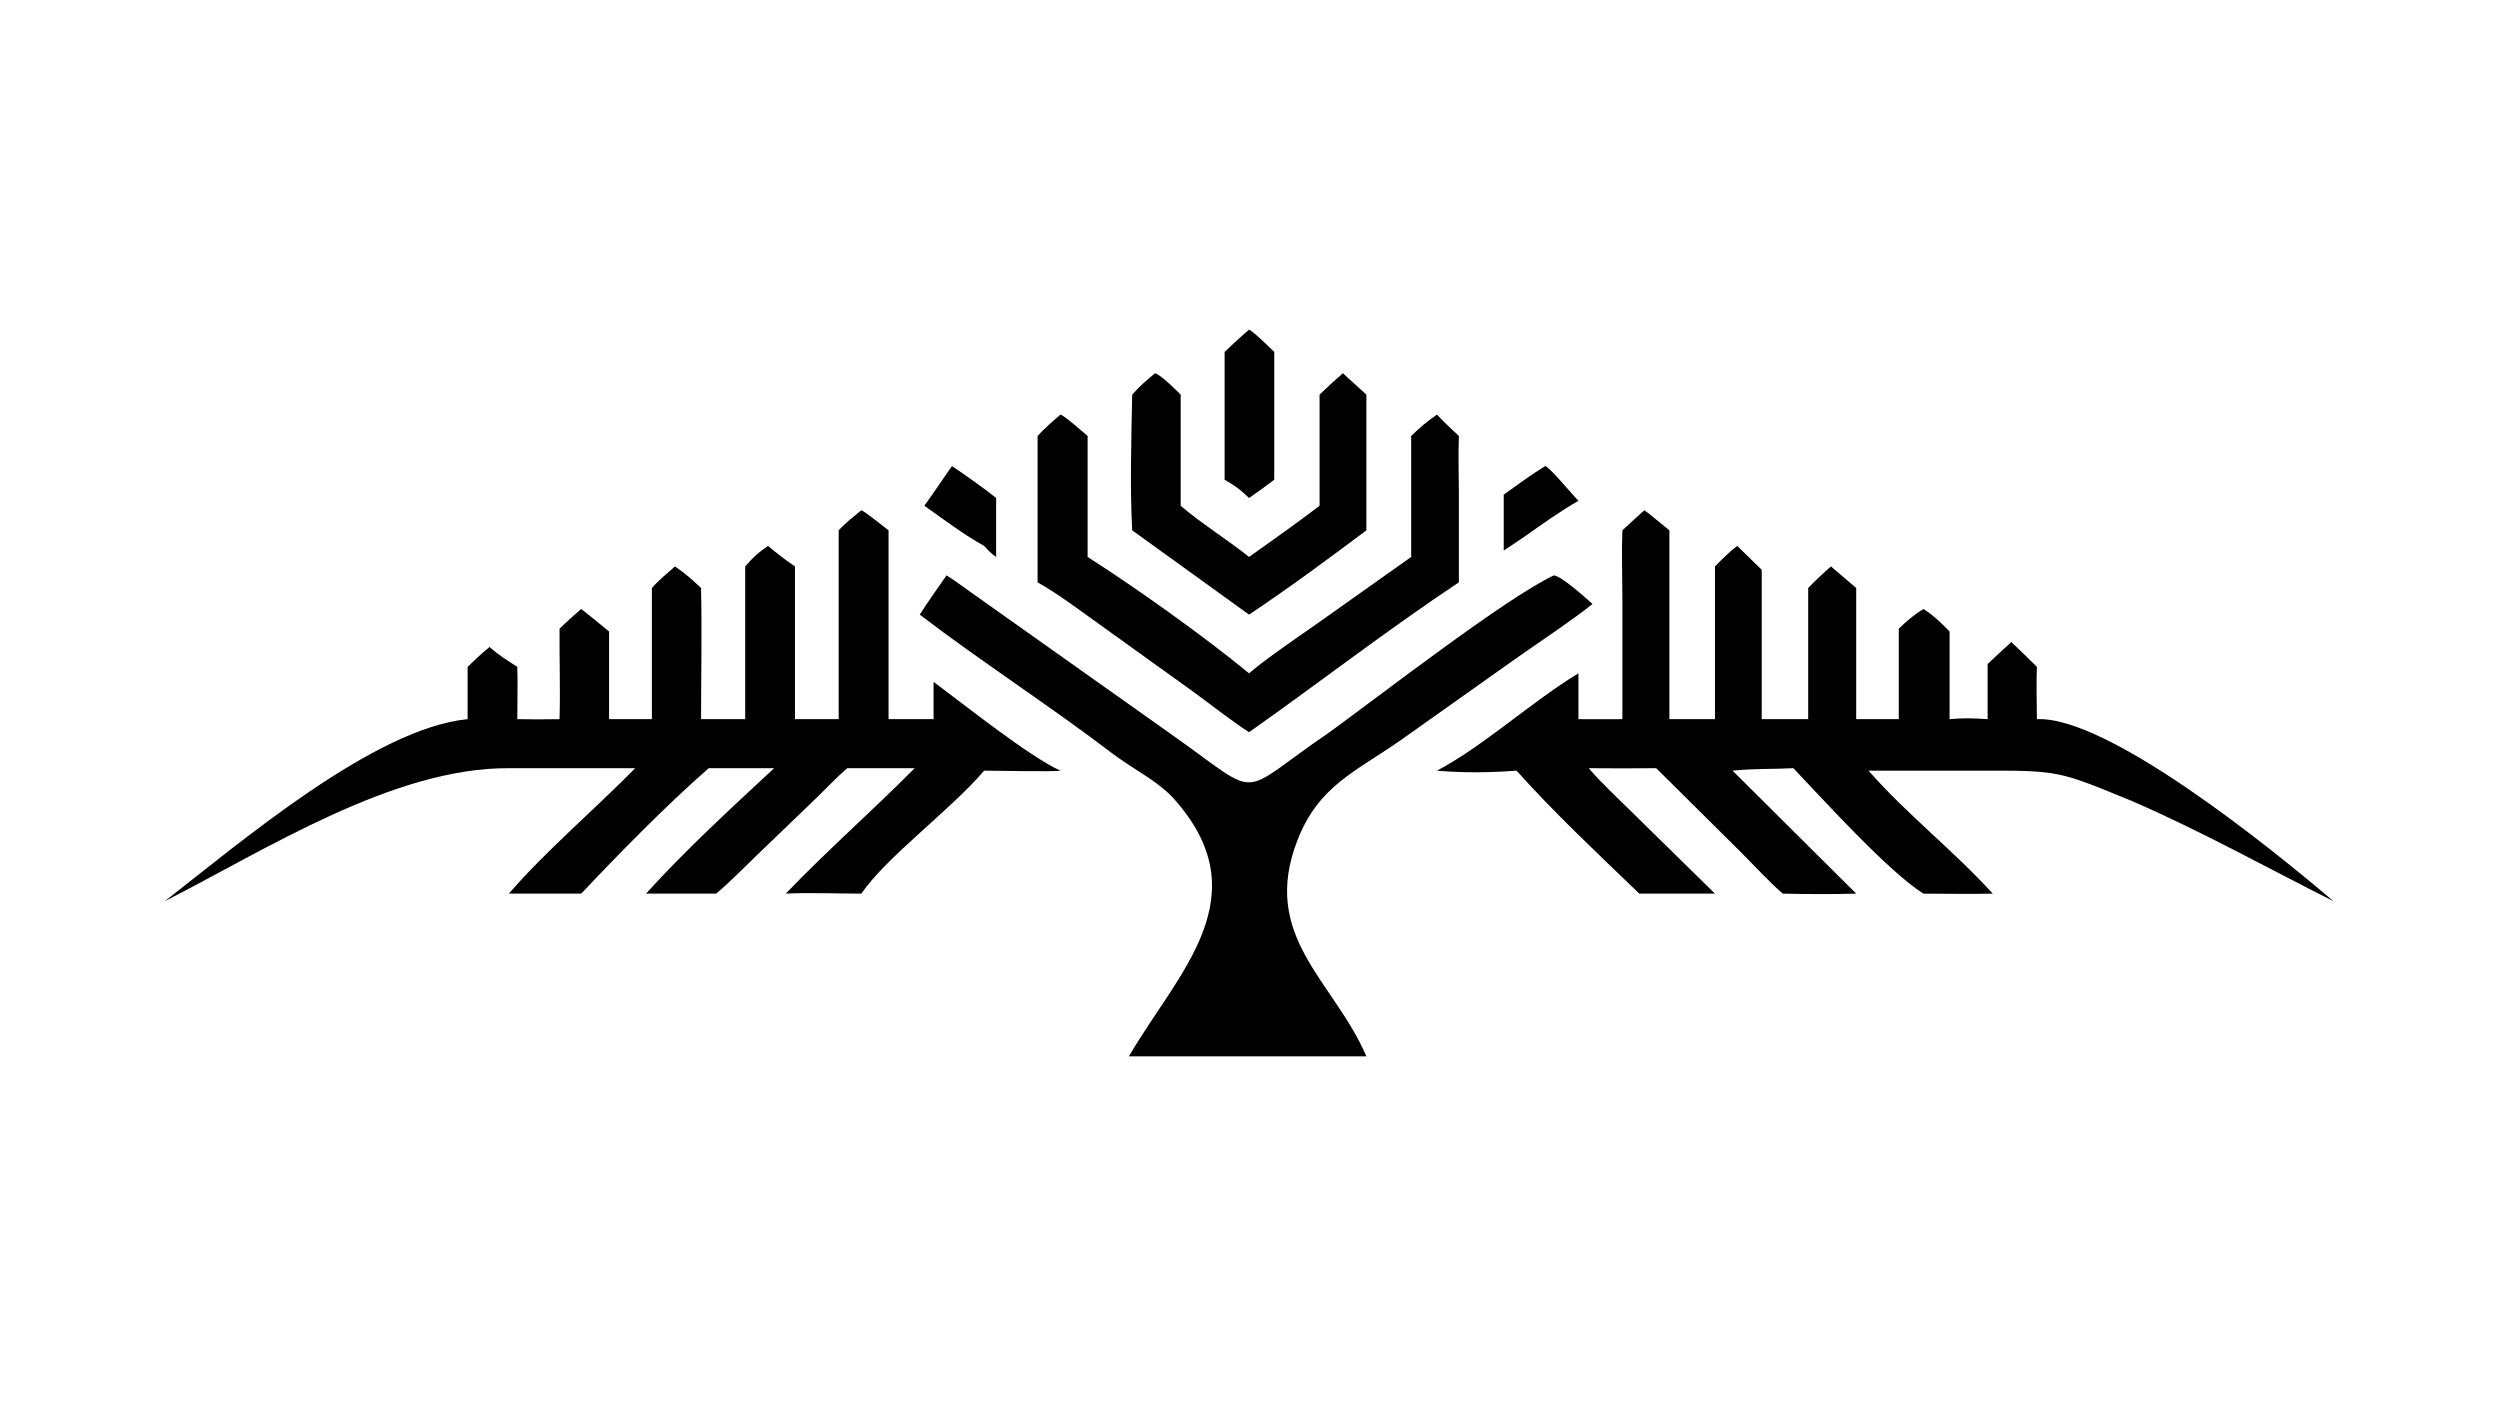
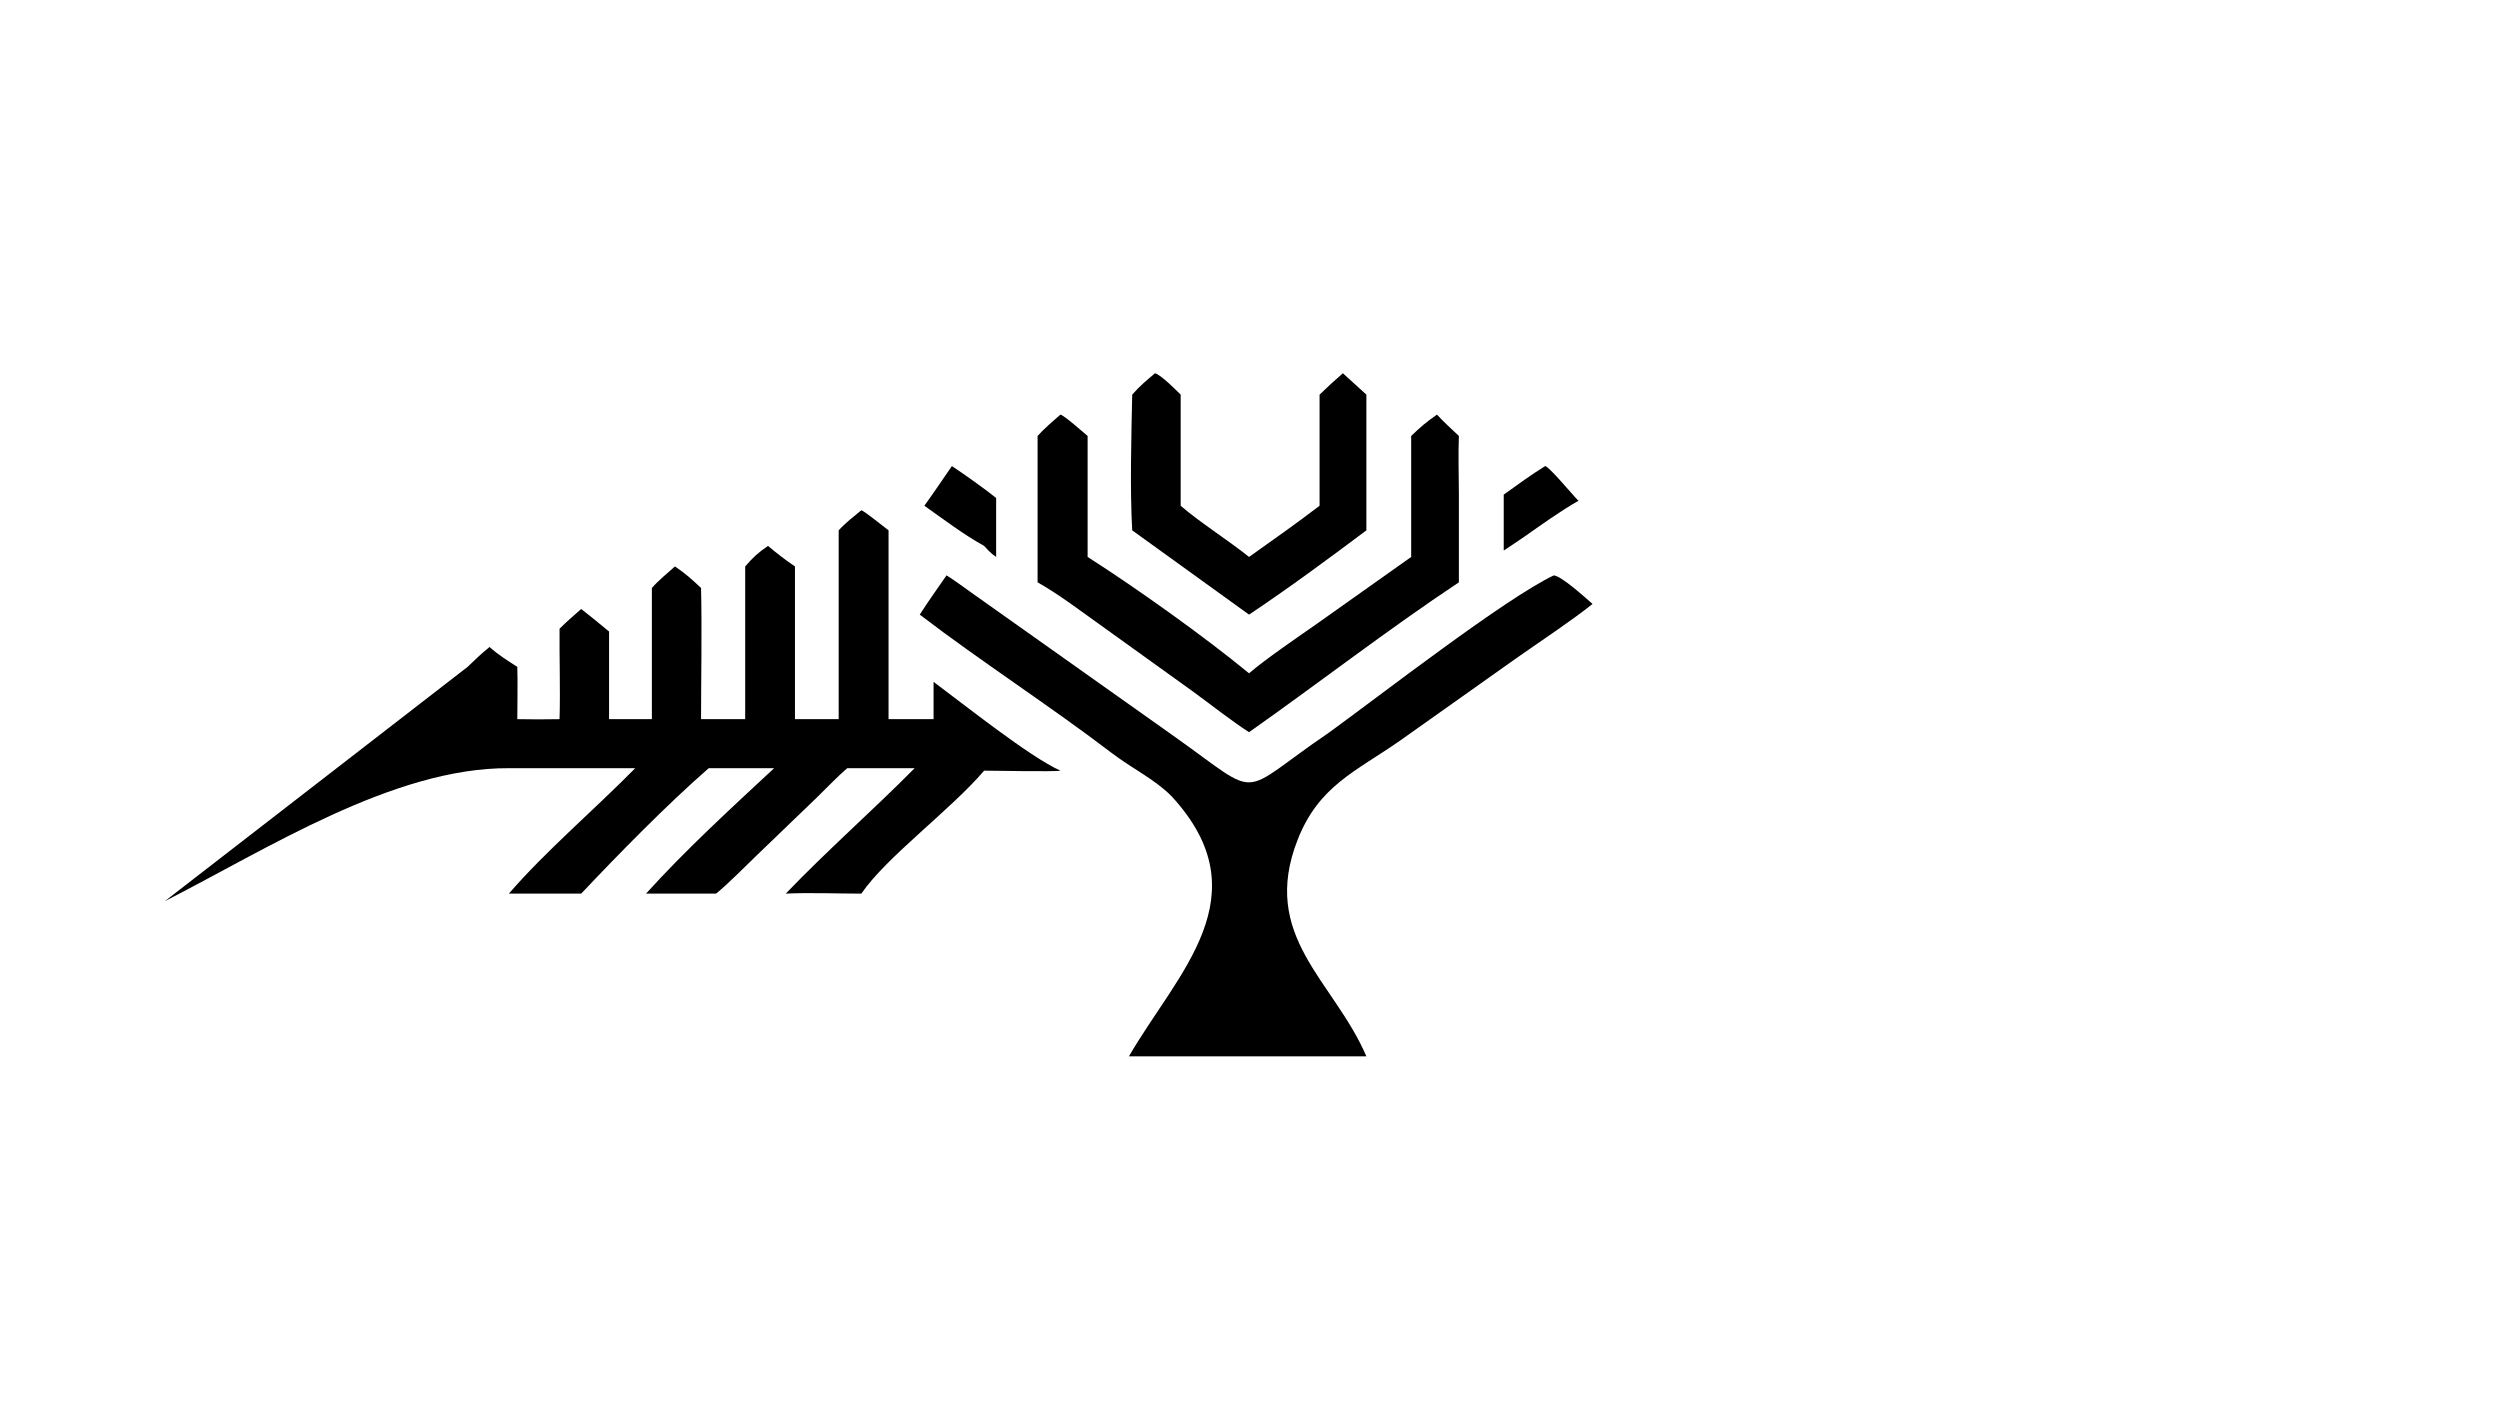
<svg xmlns="http://www.w3.org/2000/svg" width="3839" height="2160" viewBox="0 0 3839 2160">
-   <path transform="matrix(4.219 0 0 4.219 6.10352e-05 0)" d="M598.509 185.715C599.465 186.262 606.021 191.791 607.62 193.034L607.62 261.753L624.205 261.753L624.205 206.167C627.13 203.184 629.027 201.25 632.289 198.692L641.22 207.388L641.22 261.753L658.131 261.753L658.131 214.015C661.032 211.036 663.282 208.897 666.415 206.167L675.608 214.015L675.608 261.753L691.1 261.753L691.1 228.846C693.873 226.092 696.754 223.681 700.092 221.649C704.216 224.379 706.164 226.386 709.598 229.857L709.598 261.753C715.152 261.278 717.848 261.396 723.438 261.753L723.438 241.671C726.296 238.969 729.138 236.351 732.053 233.71C735.094 236.475 738.391 239.828 741.375 242.719C741.103 248.257 741.36 256.044 741.375 261.753C767.089 260.613 826.196 308.306 849.298 327.998C824.999 315.764 801.361 302.616 776.364 291.718C749.035 280.538 750.04 280.424 719.784 280.497L680.097 280.497C694.008 296.381 711.077 309.606 725.308 325.256C717.229 325.463 708.245 325.26 700.092 325.256L699.842 325.1C687.181 317.061 663.844 291.28 652.734 279.599C644.813 280.007 639.271 279.65 630.602 280.497L675.608 325.256C667.386 325.515 657.093 325.457 648.889 325.256C644.817 321.87 637.333 313.843 633.248 309.785L602.811 279.599C594.611 279.653 586.462 279.71 578.26 279.599C582.083 284.198 589.984 291.666 594.529 296.137L624.205 325.256L596.66 325.256C581.597 310.723 565.956 296.105 551.982 280.497C542.741 281.218 532.165 281.347 523.016 280.497C539.97 271.568 557.468 255.37 574.514 245.068L574.514 261.753C579.781 261.823 585.221 261.755 590.502 261.753L590.5 216.757C590.488 208.916 590.193 200.819 590.502 193.034C593.044 190.59 595.884 188.1 598.509 185.715Z" />
-   <path transform="matrix(4.219 0 0 4.219 6.10352e-05 0)" d="M313.507 185.715C314.481 185.922 322.114 192.045 323.409 193.034L323.409 261.753L339.796 261.753L339.796 248.176C350.124 255.835 374.844 275.565 385.961 280.497C383.957 280.953 361.786 280.496 358.194 280.497C346.201 294.612 322.511 312.009 313.507 325.256C305.053 325.255 294.216 324.838 285.991 325.256C301.094 309.509 317.625 295.02 332.91 279.599L308.376 279.599C305.019 282.438 300.675 287 297.433 290.151L275.515 311.242C271.264 315.349 265.028 321.662 260.643 325.256L235.126 325.256C249.584 309.284 265.978 294.267 281.761 279.599L257.957 279.599C242.755 292.857 225.353 310.633 211.535 325.256L185.216 325.256C198.521 309.838 216.673 294.382 231.207 279.599L185.216 279.599C143.171 279.385 97.075 309.139 59.993 327.998C87.647 306.488 136.323 265.032 170.199 261.753L170.199 242.719C173.003 239.979 175.155 237.975 178.176 235.488C181.459 238.4 184.593 240.358 188.283 242.719C188.475 248.706 188.292 255.69 188.283 261.753C193.509 261.871 198.445 261.831 203.661 261.753C203.976 251.207 203.578 239.559 203.661 228.846C205.992 226.468 209.011 223.899 211.535 221.649C214.983 224.371 218.315 227.038 221.685 229.857L221.685 261.753L237.263 261.753L237.263 214.015C239.391 211.524 243.11 208.412 245.666 206.167C249.565 208.822 251.758 210.792 255.165 214.015C255.519 229.461 255.178 246.204 255.165 261.753L271.229 261.753L271.229 206.167C274.392 202.555 275.752 201.326 279.535 198.692C283.073 201.663 285.538 203.554 289.344 206.167L289.344 261.753L305.256 261.753L305.256 193.034C307.606 190.406 310.754 187.976 313.507 185.715Z" />
+   <path transform="matrix(4.219 0 0 4.219 6.10352e-05 0)" d="M313.507 185.715C314.481 185.922 322.114 192.045 323.409 193.034L323.409 261.753L339.796 261.753L339.796 248.176C350.124 255.835 374.844 275.565 385.961 280.497C383.957 280.953 361.786 280.496 358.194 280.497C346.201 294.612 322.511 312.009 313.507 325.256C305.053 325.255 294.216 324.838 285.991 325.256C301.094 309.509 317.625 295.02 332.91 279.599L308.376 279.599C305.019 282.438 300.675 287 297.433 290.151L275.515 311.242C271.264 315.349 265.028 321.662 260.643 325.256L235.126 325.256C249.584 309.284 265.978 294.267 281.761 279.599L257.957 279.599C242.755 292.857 225.353 310.633 211.535 325.256L185.216 325.256C198.521 309.838 216.673 294.382 231.207 279.599L185.216 279.599C143.171 279.385 97.075 309.139 59.993 327.998L170.199 242.719C173.003 239.979 175.155 237.975 178.176 235.488C181.459 238.4 184.593 240.358 188.283 242.719C188.475 248.706 188.292 255.69 188.283 261.753C193.509 261.871 198.445 261.831 203.661 261.753C203.976 251.207 203.578 239.559 203.661 228.846C205.992 226.468 209.011 223.899 211.535 221.649C214.983 224.371 218.315 227.038 221.685 229.857L221.685 261.753L237.263 261.753L237.263 214.015C239.391 211.524 243.11 208.412 245.666 206.167C249.565 208.822 251.758 210.792 255.165 214.015C255.519 229.461 255.178 246.204 255.165 261.753L271.229 261.753L271.229 206.167C274.392 202.555 275.752 201.326 279.535 198.692C283.073 201.663 285.538 203.554 289.344 206.167L289.344 261.753L305.256 261.753L305.256 193.034C307.606 190.406 310.754 187.976 313.507 185.715Z" />
  <path transform="matrix(4.219 0 0 4.219 6.10352e-05 0)" d="M565.549 209.42C568.517 209.762 576.982 217.513 579.644 219.823C572.062 225.898 559.896 233.946 551.637 239.756L509.481 269.635C493.328 280.892 480.031 286.024 472.336 305.569C458.434 340.881 485.476 356.889 497.324 384.478L410.901 384.478C428.415 354.202 459.846 325.948 426.329 289.71C420.054 283.466 412.171 279.817 404.592 274.037C382.092 256.877 357.142 240.815 334.771 223.705C337.793 218.95 341.291 214.073 344.511 209.42C346.547 210.59 351.451 214.228 353.553 215.698L427.913 268.399C460.046 291.281 449.911 289.628 483.586 266.733C501.719 253.614 547.743 217.84 565.549 209.42Z" />
  <path transform="matrix(4.219 0 0 4.219 6.10352e-05 0)" d="M385.961 150.905C387.303 151.174 394.224 157.293 395.861 158.676L395.861 202.712C413.401 213.9 438.2 231.546 454.62 245.068C460.258 240.137 472.838 231.571 479.225 227.096L513.634 202.712L513.634 158.676C517.204 155.253 518.969 153.736 523.016 150.905C525.395 153.503 528.4 156.225 530.993 158.676C530.717 165.121 530.978 173.441 530.993 180.028L530.993 211.953C505.592 228.803 479.662 248.859 454.62 266.495C448.729 262.765 440.318 256.148 434.394 251.83L398.917 226.338C392.058 221.433 384.967 216.084 377.651 211.953L377.651 158.676C379.979 156.044 383.275 153.281 385.961 150.905Z" />
  <path transform="matrix(4.219 0 0 4.219 6.10352e-05 0)" d="M420.404 135.851C422.661 136.524 428.005 141.918 429.732 143.64L429.732 184.078C436.113 189.692 447.193 196.75 454.62 202.712C463.105 196.694 472.053 190.376 480.287 184.078L480.287 143.64C483.171 140.859 485.743 138.463 488.777 135.851L497.324 143.64L497.324 165.377L497.324 193.034C483.402 203.481 469.103 214.023 454.62 223.705L412.094 193.034C411.239 177.707 411.773 159.059 412.094 143.64C414.924 140.409 417.094 138.629 420.404 135.851Z" />
-   <path transform="matrix(4.219 0 0 4.219 6.10352e-05 0)" d="M454.62 119.967C456.518 120.906 461.959 126.325 463.79 128.093L463.79 174.608C460.692 176.952 457.824 179.066 454.62 181.259C451.118 177.893 449.77 176.997 445.72 174.608L445.72 128.093C448.74 125.188 451.447 122.703 454.62 119.967Z" />
  <path transform="matrix(4.219 0 0 4.219 6.10352e-05 0)" d="M346.46 169.637C350.314 172.156 359.212 178.472 362.57 181.259L362.57 202.712C360.714 201.513 359.684 200.286 358.194 198.692C350.609 194.509 343.565 189.08 336.432 184.078C339.818 179.396 343.177 174.406 346.46 169.637Z" />
  <path transform="matrix(4.219 0 0 4.219 6.10352e-05 0)" d="M562.405 169.637C563.925 169.905 572.347 180.114 574.514 182.273C567.881 186.034 561.053 190.996 554.763 195.378C552.41 197.051 549.736 198.764 547.315 200.38L547.315 180.028C552.259 176.496 557.241 172.825 562.405 169.637Z" />
</svg>